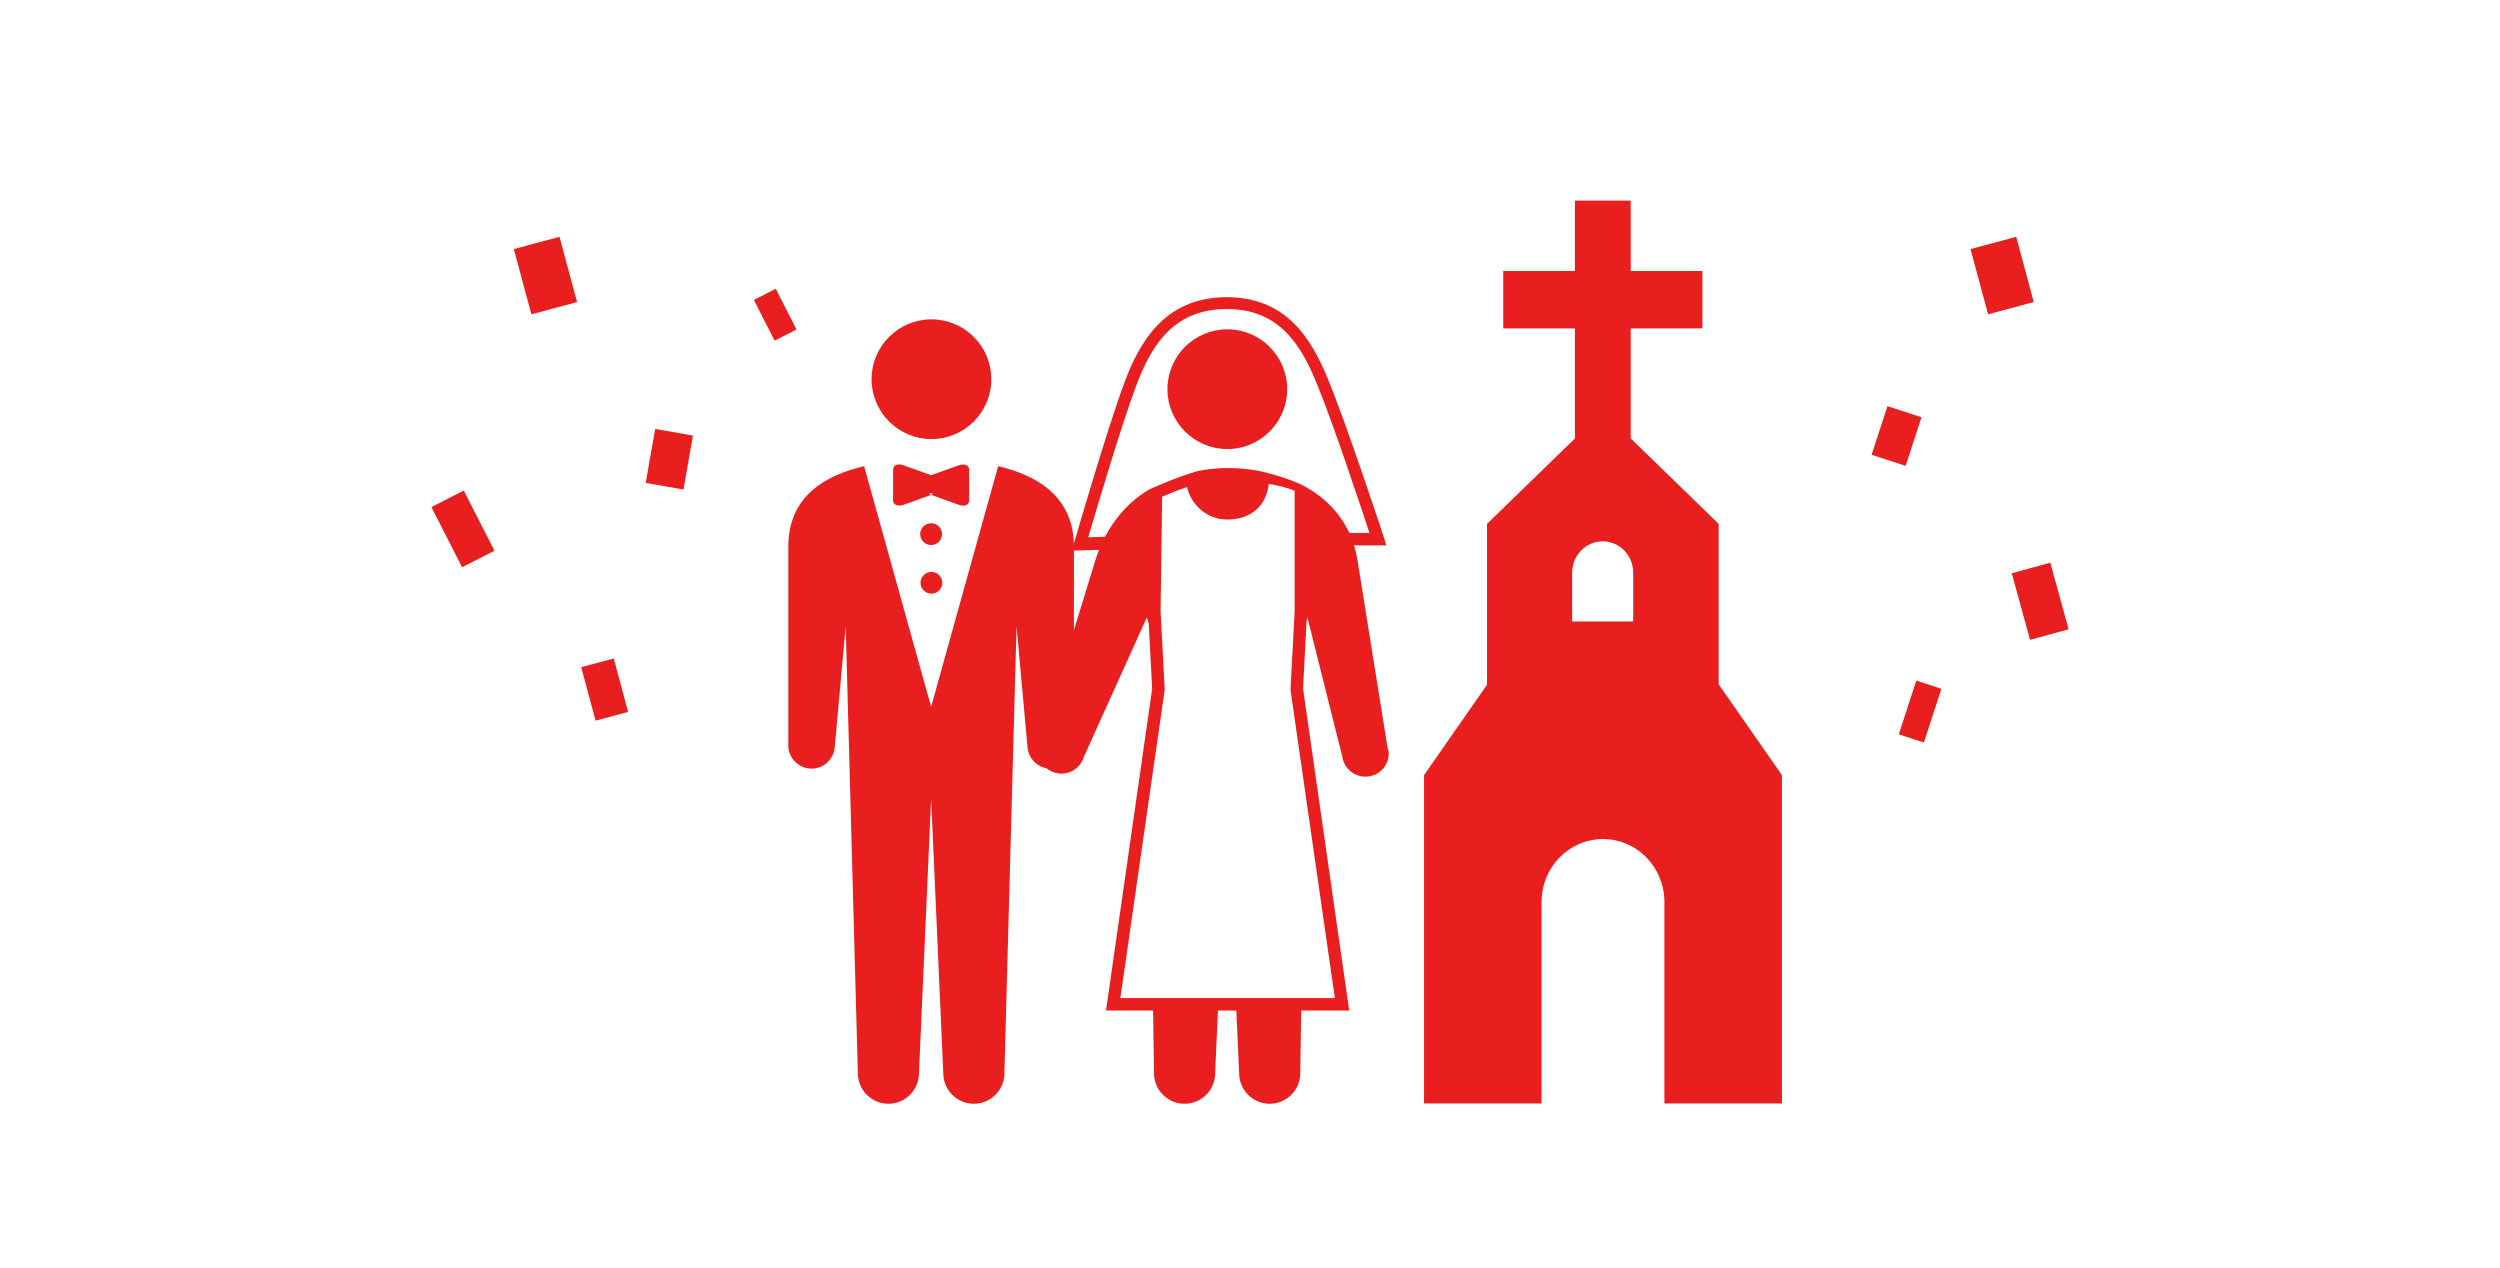
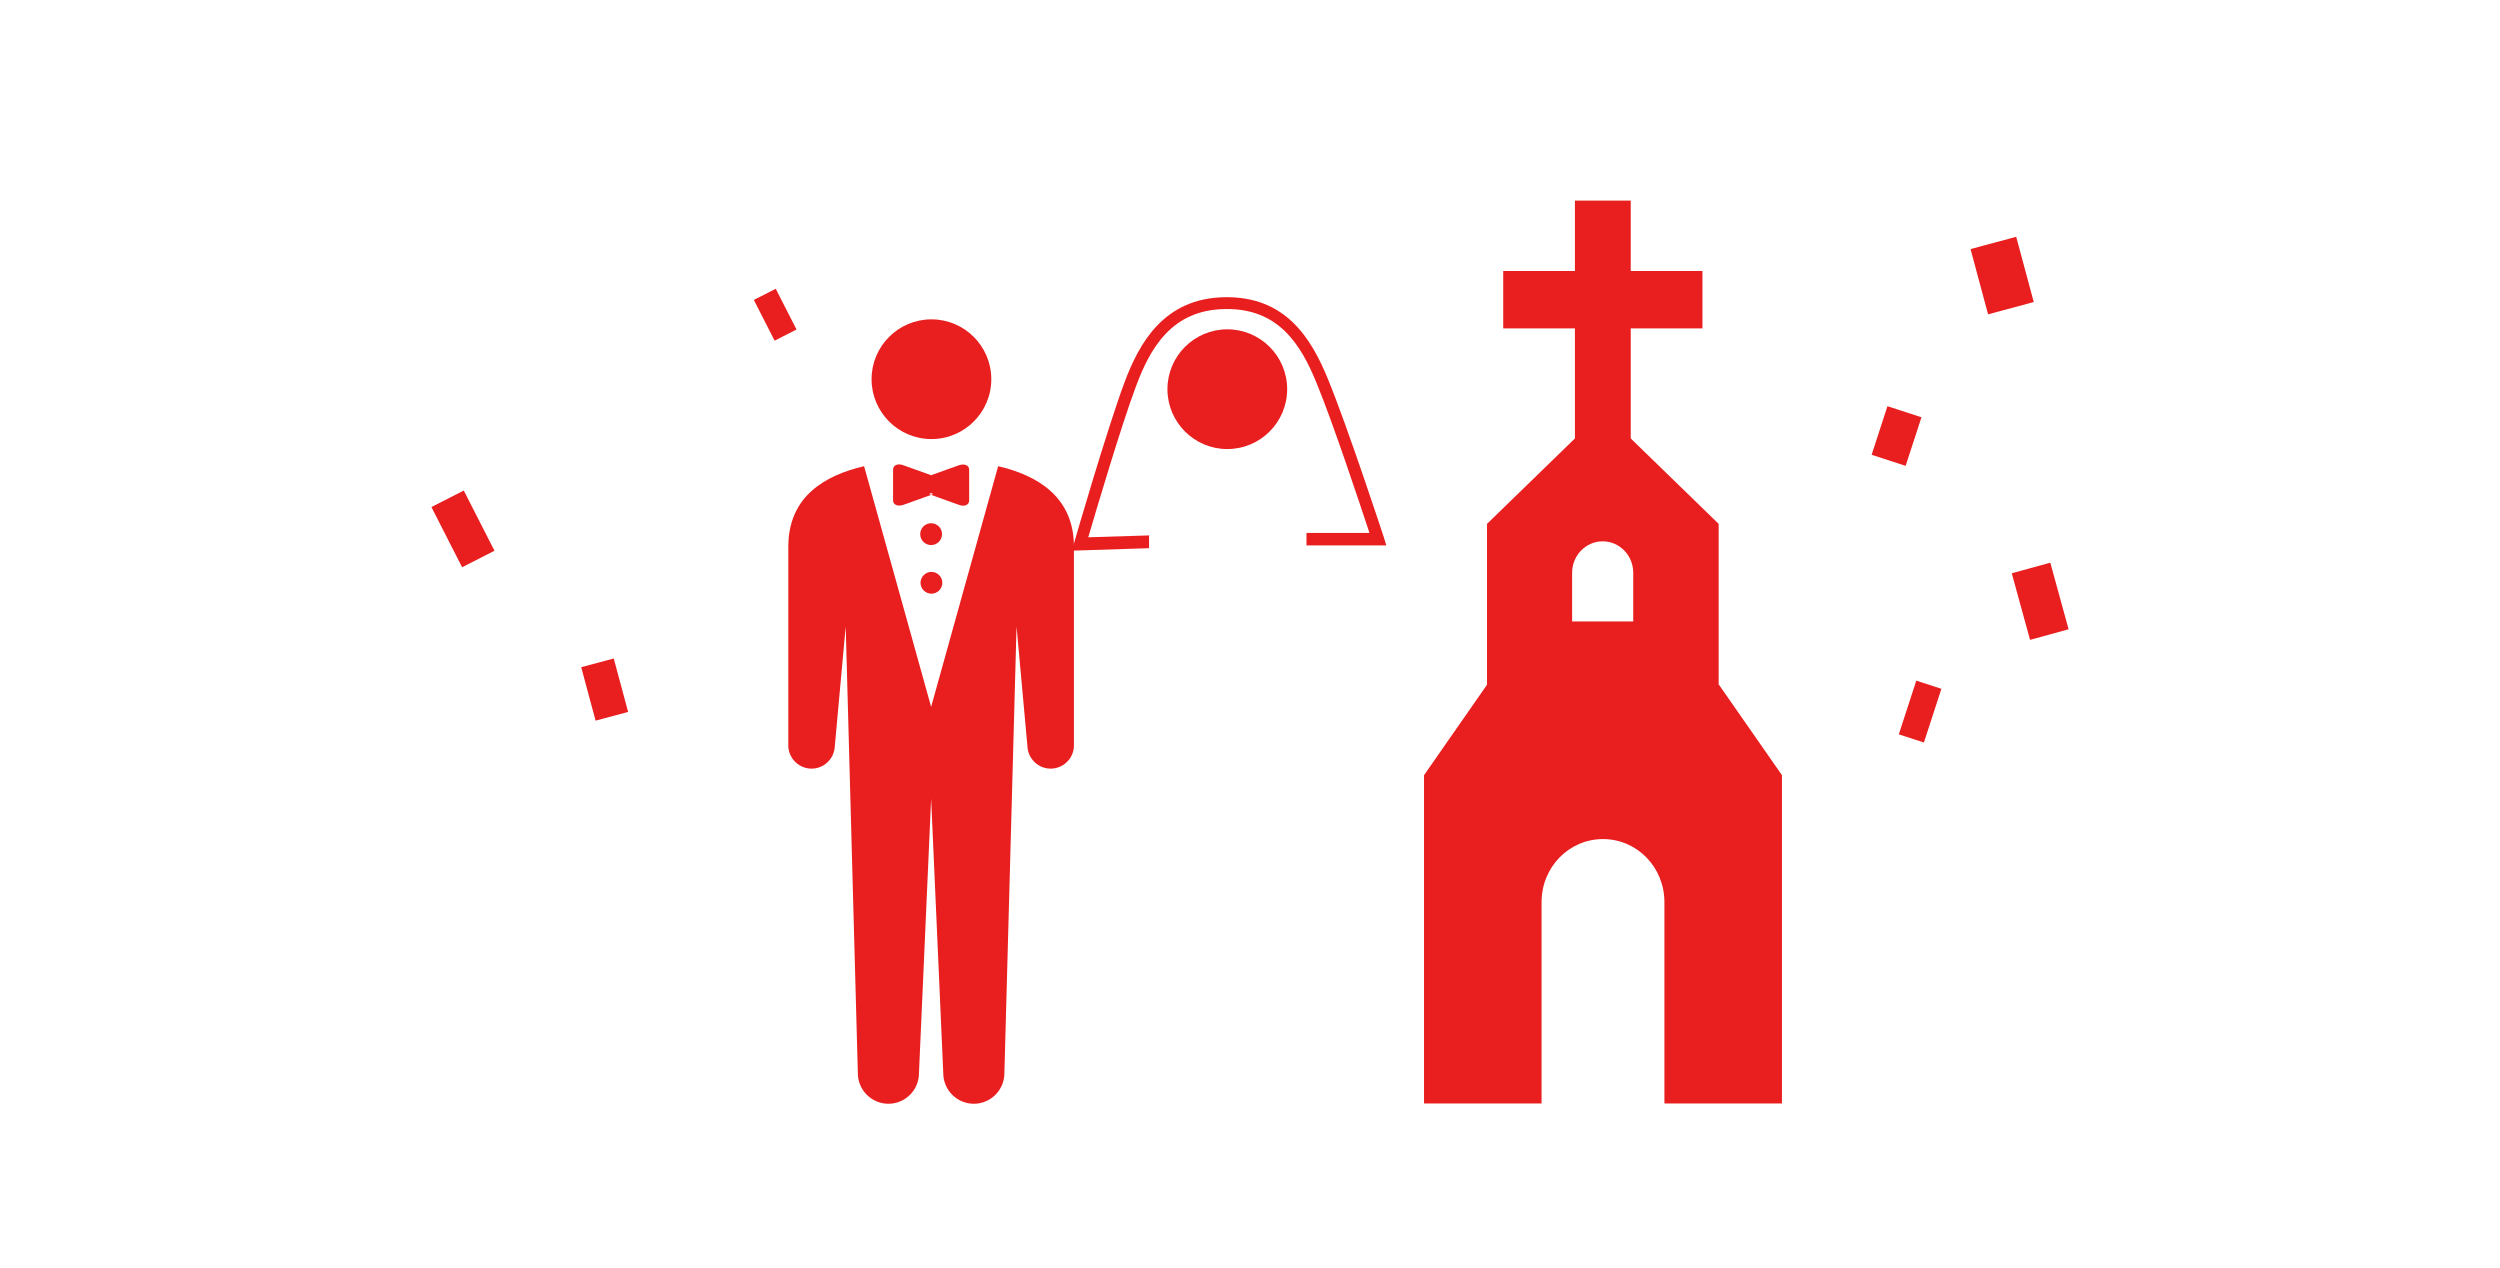
<svg xmlns="http://www.w3.org/2000/svg" width="276" height="140" viewBox="0 0 276 140" fill="none">
  <path d="M189.74 75.597V57.836L180.033 48.405V36.255H187.95V29.921H180.033V22.143H173.872V29.921H165.956V36.255H173.872V48.405L164.166 57.836V75.597L157.213 85.578V121.822H170.189V99.587C170.189 95.732 173.218 92.634 176.97 92.634C180.722 92.634 183.751 95.732 183.751 99.587V121.822H196.727V85.578L189.774 75.597H189.74ZM180.343 68.609H173.562V63.24C173.562 61.312 175.077 59.763 176.935 59.763C178.794 59.763 180.309 61.312 180.309 63.24V68.609H180.343Z" fill="#E91E1E" />
  <path d="M142.103 42.966C142.103 46.614 139.143 49.575 135.494 49.575C131.846 49.575 128.886 46.614 128.886 42.966C128.886 39.318 131.846 36.357 135.494 36.357C139.143 36.357 142.103 39.318 142.103 42.966Z" fill="#E91E1E" />
  <path d="M109.439 41.864C109.439 45.513 106.479 48.473 102.83 48.473C99.182 48.473 96.222 45.513 96.222 41.864C96.222 38.216 99.182 35.256 102.83 35.256C106.479 35.256 109.439 38.216 109.439 41.864Z" fill="#E91E1E" />
  <path d="M104.034 64.34C104.034 64.993 103.484 65.544 102.83 65.544C102.176 65.544 101.625 64.993 101.625 64.34C101.625 63.685 102.176 63.135 102.83 63.135C103.484 63.135 104.034 63.685 104.034 64.34Z" fill="#E91E1E" />
  <path d="M102.796 60.175C103.461 60.175 104 59.636 104 58.97C104 58.305 103.461 57.766 102.796 57.766C102.13 57.766 101.591 58.305 101.591 58.97C101.591 59.636 102.13 60.175 102.796 60.175Z" fill="#E91E1E" />
  <path d="M110.196 51.467L102.796 78.039L95.395 51.467C91.127 52.465 87.031 54.771 87.031 60.347V82.169C86.963 83.58 88.064 84.785 89.475 84.854C90.886 84.923 92.091 83.821 92.16 82.41L93.365 69.159L94.707 118.482C94.707 120.341 96.222 121.855 98.08 121.855C99.939 121.855 101.453 120.341 101.453 118.482L102.796 88.158L104.138 118.482C104.138 120.341 105.652 121.855 107.511 121.855C109.37 121.855 110.884 120.341 110.884 118.482L112.227 69.159L113.431 82.41C113.5 83.821 114.705 84.923 116.116 84.854C117.527 84.785 118.629 83.58 118.56 82.169V60.347C118.56 54.806 114.464 52.465 110.196 51.467Z" fill="#E91E1E" />
  <path d="M98.597 55.254C98.597 55.735 99.113 55.942 99.733 55.735L102.796 54.634C102.176 54.393 103.415 54.393 102.796 54.634L105.859 55.735C106.479 55.976 106.995 55.735 106.995 55.254V51.846C106.995 51.364 106.479 51.157 105.859 51.364L102.796 52.465C102.176 52.706 103.415 52.706 102.796 52.465L99.733 51.364C99.113 51.123 98.597 51.364 98.597 51.846V55.254Z" fill="#E91E1E" />
  <path d="M126.889 59.109L120.143 59.316C121.003 56.39 123.791 46.959 125.409 42.656C126.958 38.492 129.333 34.189 135.253 34.12C141.139 34.017 143.617 38.01 145.372 42.346C147.128 46.58 150.225 55.908 151.189 58.834H144.236V60.21H153.048L152.773 59.316C152.738 59.178 148.711 46.959 146.611 41.865C144.753 37.321 141.93 32.709 135.218 32.812C128.472 32.916 125.753 37.906 124.135 42.243C122.208 47.406 118.628 59.763 118.594 59.901L118.318 60.795L126.854 60.52V59.178L126.889 59.109Z" fill="#E91E1E" />
-   <path d="M153.22 82.755L149.847 61.724C149.158 57.8 146.887 55.322 144.236 53.808C142.275 52.672 138.798 51.949 138.798 51.949C137.593 51.743 136.458 51.674 135.459 51.674C134.461 51.674 133.429 51.777 132.293 51.984C129.918 52.638 126.923 54.014 126.923 54.014C124.445 55.426 122.173 58.007 120.969 61.724L114.704 82.101C114.291 83.478 115.083 84.889 116.46 85.302C117.836 85.715 119.248 84.923 119.661 83.546L126.614 68.161L126.82 68.849L127.199 76.043L122.105 111.564H127.302L127.405 118.483C127.405 120.341 128.92 121.856 130.778 121.856C132.637 121.856 134.151 120.341 134.151 118.483L134.461 111.564H136.492L136.802 118.483C136.802 120.341 138.316 121.856 140.175 121.856C142.034 121.856 143.548 120.341 143.548 118.483L143.651 111.564H148.952L143.858 76.043L144.236 68.677L144.34 68.161L148.195 83.546C148.401 84.958 149.709 85.921 151.12 85.715C152.532 85.508 153.495 84.201 153.289 82.789L153.22 82.755ZM147.369 110.187H123.688L128.575 76.215C128.575 76.112 128.575 76.043 128.575 75.94L128.128 67.472L128.3 54.84C128.954 54.565 129.987 54.118 131.054 53.773C131.501 55.804 133.325 57.353 135.459 57.353H135.528C138.11 57.353 139.796 55.839 140.072 53.429C140.967 53.567 142.068 53.808 142.928 54.187V67.472L142.481 75.94C142.481 76.043 142.481 76.112 142.481 76.215L147.369 110.187Z" fill="#E91E1E" />
-   <rect x="56.727" y="27.498" width="5.222" height="7.46" transform="rotate(-15.049 56.727 27.498)" fill="#E91E1E" />
  <rect x="64.166" y="73.66" width="3.718" height="6.11" transform="rotate(-15.049 64.166 73.66)" fill="#E91E1E" />
-   <rect x="72.33" y="47.357" width="4.233" height="6.047" transform="rotate(9.935 72.33 47.357)" fill="#E91E1E" />
  <rect x="47.628" y="55.978" width="4.011" height="7.46" transform="rotate(-27.013 47.628 55.978)" fill="#E91E1E" />
  <rect x="83.224" y="33.113" width="2.714" height="5.048" transform="rotate(-27.013 83.224 33.113)" fill="#E91E1E" />
  <rect x="208.375" y="44.844" width="3.949" height="5.641" transform="rotate(18.044 208.375 44.844)" fill="#E91E1E" />
  <rect x="211.559" y="75.143" width="2.914" height="6.234" transform="rotate(18.044 211.559 75.143)" fill="#E91E1E" />
  <rect x="217.547" y="27.498" width="5.222" height="7.46" transform="rotate(-15.049 217.547 27.498)" fill="#E91E1E" />
  <rect x="222.098" y="63.289" width="4.413" height="7.625" transform="rotate(-15.363 222.098 63.289)" fill="#E91E1E" />
</svg>